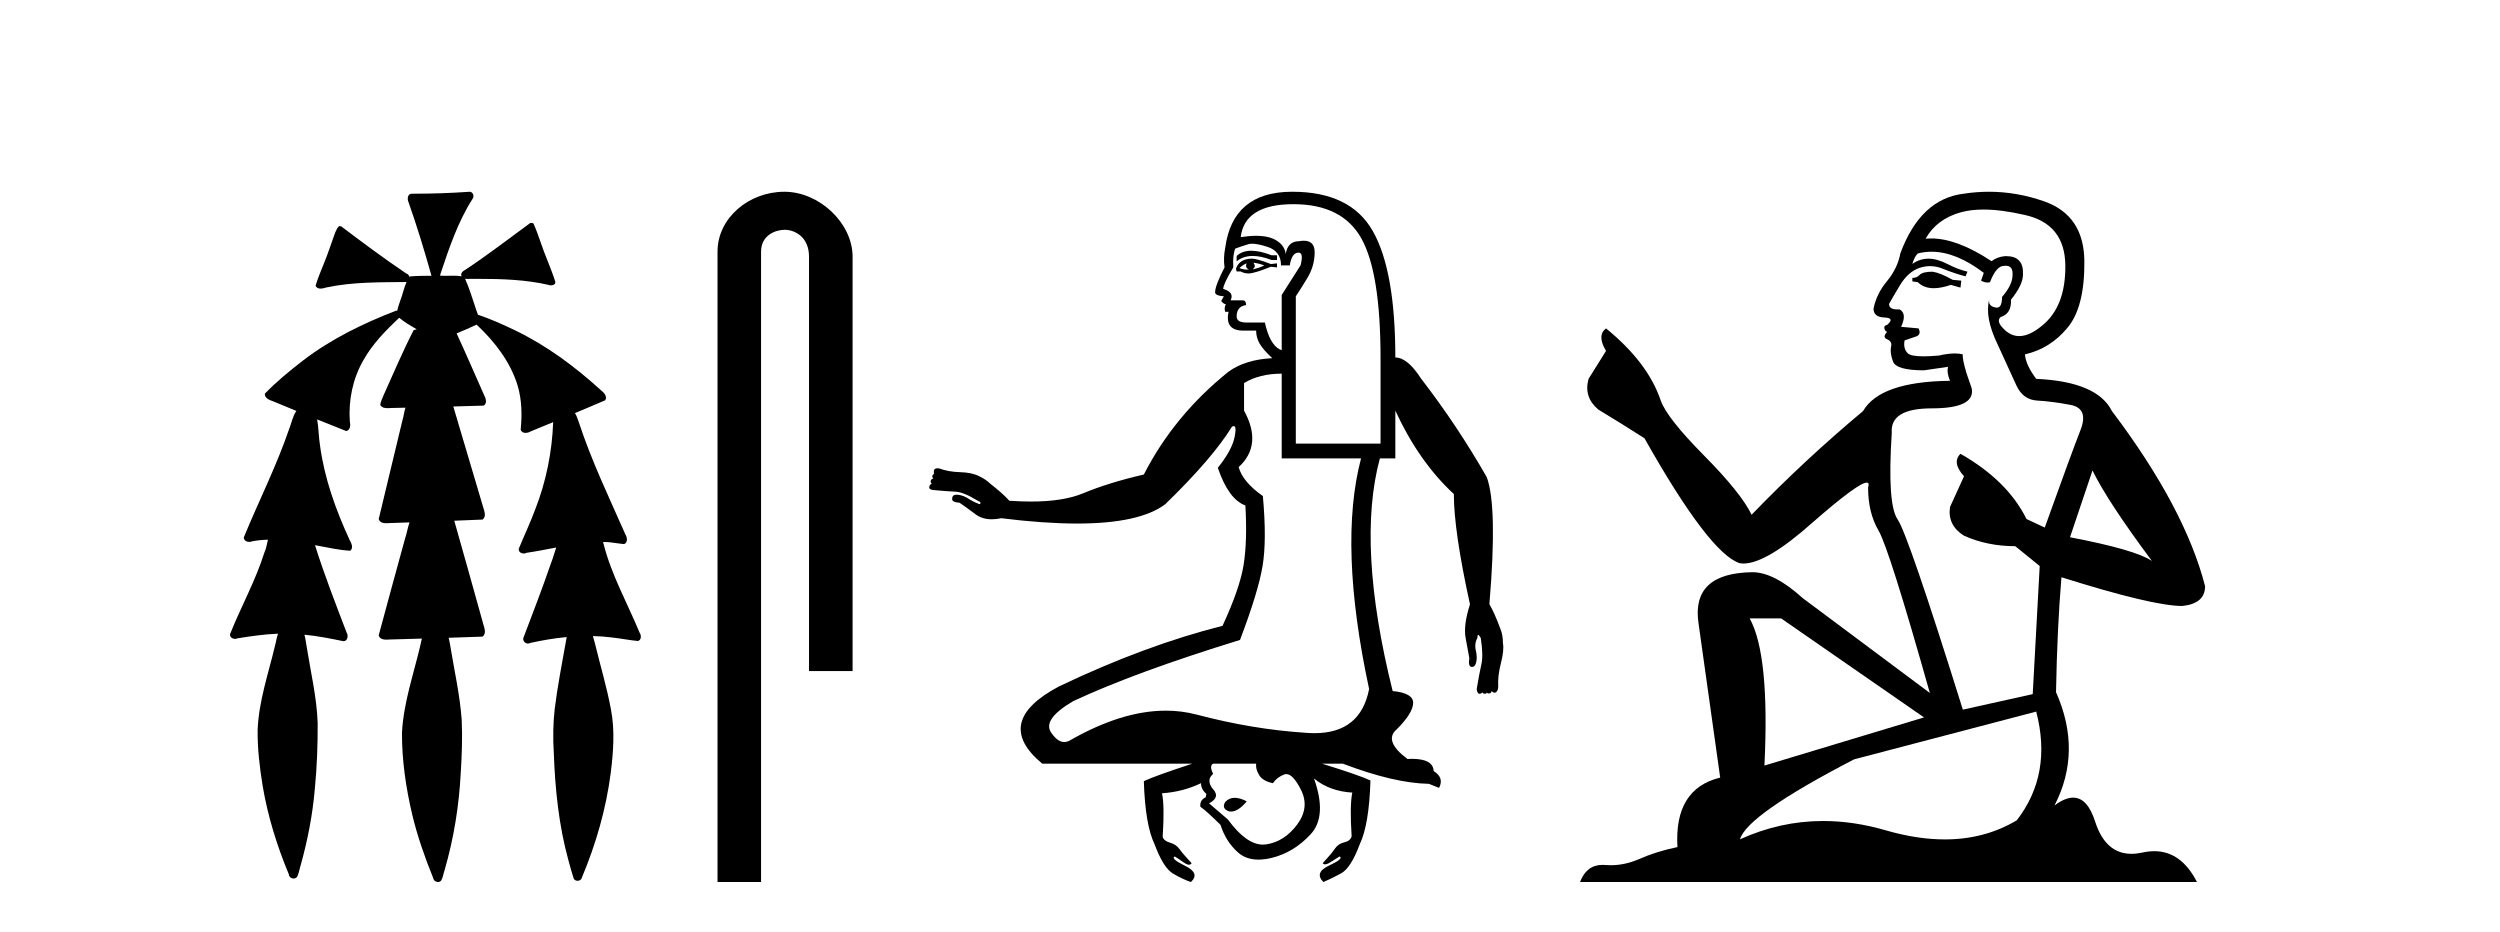
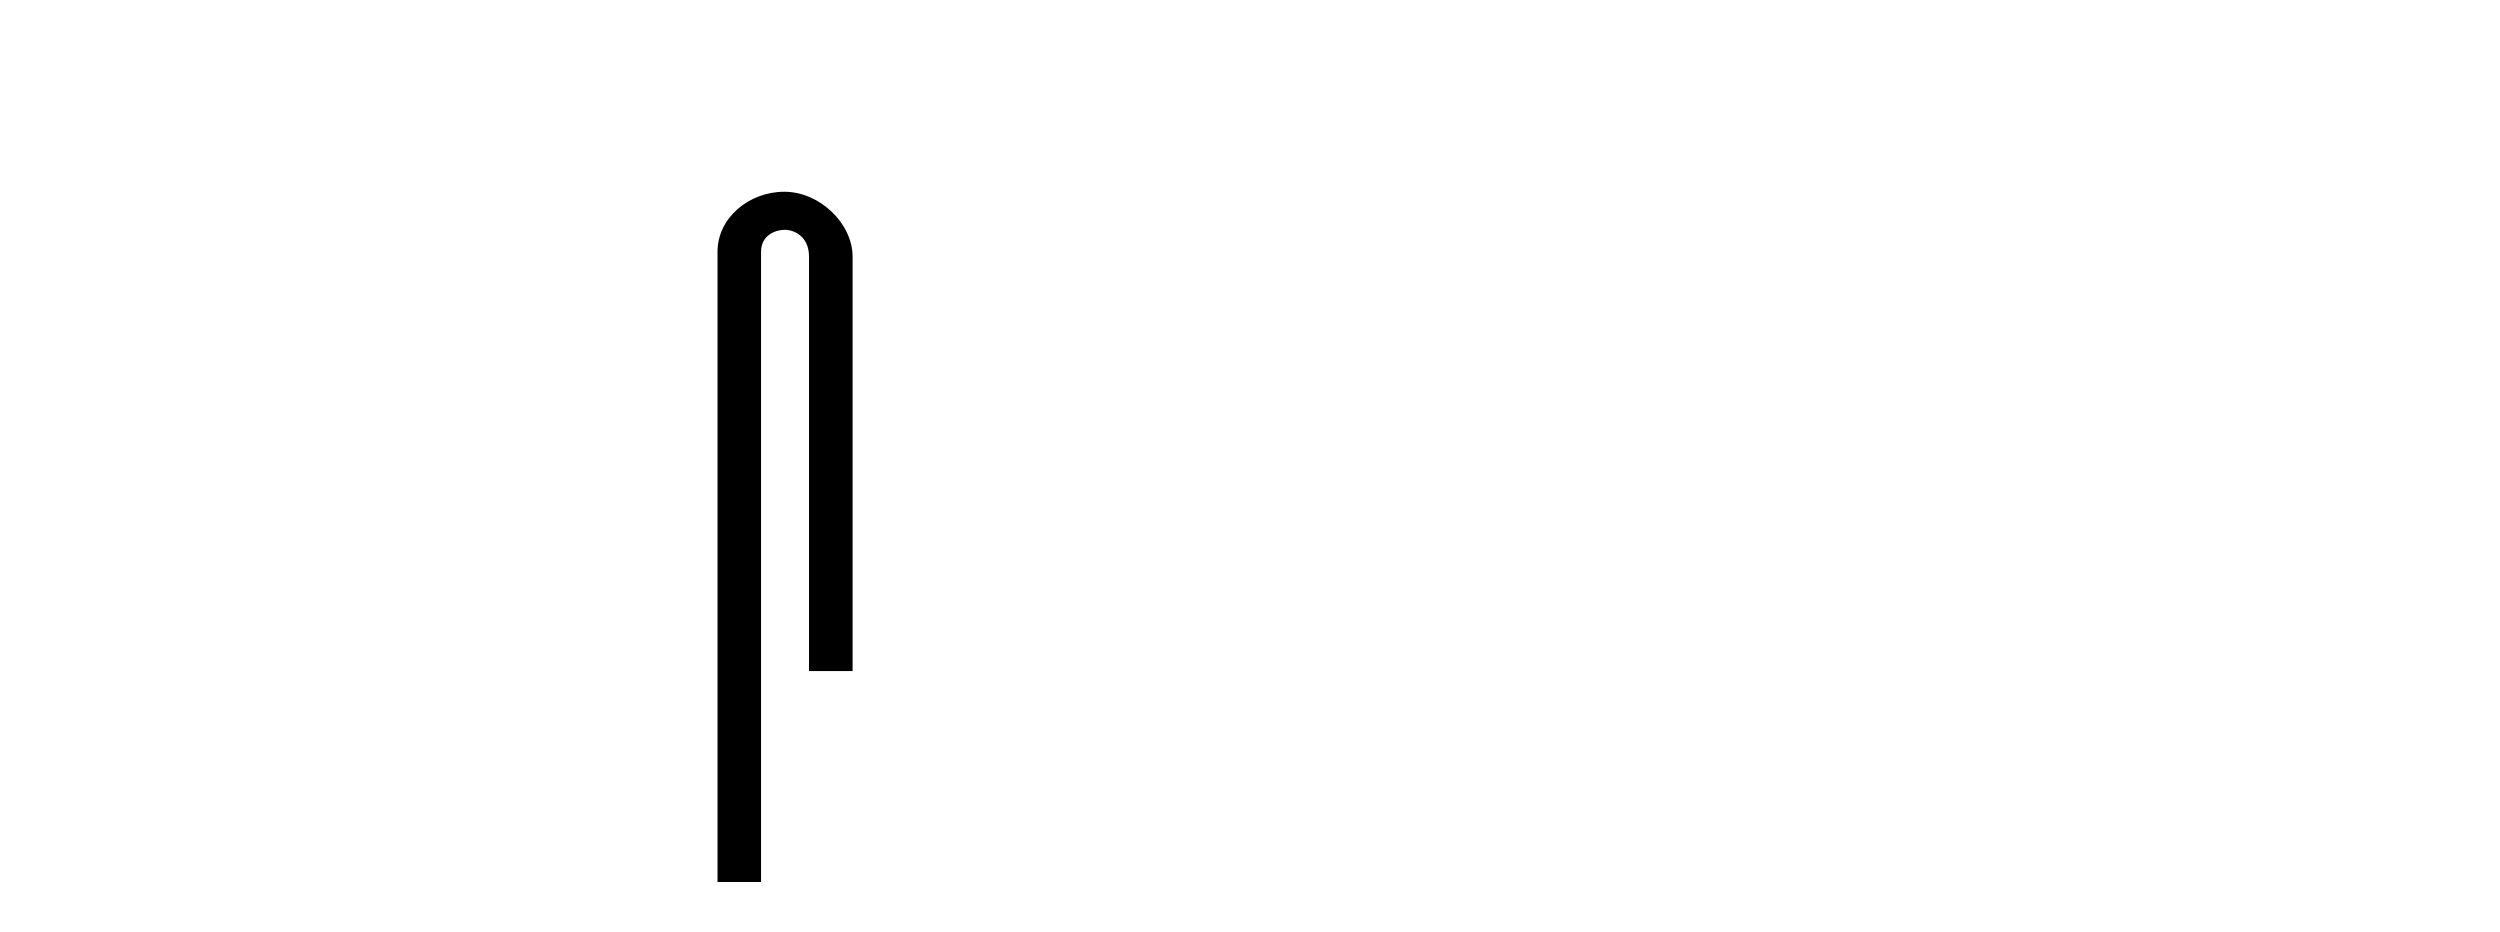
<svg xmlns="http://www.w3.org/2000/svg" width="110.0" height="41.0">
-   <path d="M 20.664 8.437 C 20.654 8.437 20.644 8.438 20.633 8.44 C 19.832 8.495 19.029 8.523 18.226 8.523 C 18.187 8.523 18.148 8.523 18.109 8.523 C 17.927 8.534 17.913 8.764 17.974 8.893 C 18.352 9.961 18.679 11.044 18.985 12.134 C 18.982 12.134 18.979 12.134 18.976 12.134 C 18.968 12.134 18.959 12.134 18.951 12.134 C 18.948 12.134 18.945 12.134 18.942 12.134 C 18.639 12.139 18.332 12.133 18.033 12.163 C 18.027 12.17 18.023 12.178 18.017 12.186 C 17.999 12.117 17.953 12.055 17.882 12.038 C 16.903 11.379 15.955 10.673 15.014 9.961 C 14.99 9.958 14.967 9.95 14.942 9.95 C 14.937 9.95 14.932 9.95 14.926 9.951 C 14.833 10.009 14.798 10.14 14.746 10.236 C 14.581 10.68 14.443 11.134 14.26 11.572 C 14.129 11.903 13.984 12.233 13.885 12.574 C 13.928 12.669 14.011 12.698 14.102 12.698 C 14.189 12.698 14.283 12.671 14.357 12.649 C 15.516 12.401 16.709 12.423 17.888 12.408 L 17.888 12.408 C 17.771 12.665 17.721 12.955 17.615 13.217 C 17.567 13.367 17.51 13.519 17.477 13.673 C 17.468 13.672 17.458 13.671 17.448 13.671 C 17.436 13.671 17.424 13.672 17.412 13.675 C 15.973 14.233 14.567 14.916 13.337 15.859 C 12.75 16.314 12.167 16.786 11.653 17.323 C 11.642 17.539 11.885 17.608 12.047 17.67 C 12.379 17.807 12.71 17.944 13.042 18.081 C 12.874 18.311 12.831 18.611 12.723 18.873 C 12.166 20.508 11.381 22.052 10.726 23.648 C 10.729 23.779 10.851 23.844 10.97 23.844 C 11.014 23.844 11.058 23.835 11.095 23.818 C 11.326 23.774 11.557 23.752 11.789 23.747 L 11.789 23.747 C 11.741 23.928 11.722 24.12 11.641 24.289 C 11.25 25.538 10.608 26.686 10.124 27.897 C 10.101 28.029 10.225 28.111 10.343 28.111 C 10.379 28.111 10.413 28.104 10.444 28.088 C 11.035 27.991 11.634 27.906 12.235 27.882 L 12.235 27.882 C 12.166 28.049 12.153 28.235 12.101 28.408 C 11.811 29.634 11.387 30.844 11.336 32.113 C 11.325 32.938 11.425 33.762 11.556 34.575 C 11.782 35.913 12.186 37.217 12.708 38.468 C 12.713 38.583 12.818 38.655 12.92 38.655 C 12.984 38.655 13.047 38.627 13.083 38.563 C 13.159 38.395 13.183 38.206 13.241 38.029 C 13.541 36.946 13.756 35.837 13.852 34.716 C 13.946 33.749 13.983 32.776 13.977 31.804 C 13.937 30.667 13.666 29.557 13.491 28.436 C 13.461 28.267 13.439 28.093 13.395 27.927 L 13.395 27.927 C 13.973 27.982 14.541 28.095 15.109 28.213 C 15.111 28.213 15.113 28.213 15.114 28.213 C 15.296 28.213 15.336 27.971 15.255 27.843 C 14.767 26.567 14.27 25.291 13.86 23.989 L 13.86 23.989 C 13.88 23.992 13.9 23.995 13.919 23.999 C 14.414 24.089 14.91 24.204 15.411 24.233 C 15.568 24.103 15.455 23.89 15.379 23.748 C 14.775 22.438 14.281 21.063 14.084 19.628 C 14.021 19.239 14.022 18.84 13.955 18.454 L 13.955 18.454 C 14.381 18.627 14.807 18.8 15.235 18.967 C 15.421 18.922 15.43 18.693 15.392 18.541 C 15.327 17.609 15.522 16.653 15.993 15.843 C 16.394 15.127 16.973 14.54 17.564 13.981 C 17.798 14.181 18.07 14.33 18.335 14.49 C 18.29 14.501 18.246 14.512 18.202 14.525 C 17.716 15.465 17.307 16.442 16.871 17.405 C 16.815 17.539 16.749 17.676 16.73 17.818 C 16.803 17.937 16.924 17.959 17.051 17.959 C 17.131 17.959 17.212 17.95 17.285 17.95 C 17.289 17.95 17.293 17.95 17.297 17.95 C 17.478 17.946 17.659 17.942 17.839 17.938 L 17.839 17.938 C 17.778 18.125 17.761 18.334 17.701 18.519 C 17.353 19.958 17.007 21.397 16.664 22.837 C 16.705 22.99 16.859 23.022 17.003 23.022 C 17.046 23.022 17.087 23.019 17.125 23.016 C 17.423 23.005 17.721 22.995 18.018 22.985 L 18.018 22.985 C 17.936 23.22 17.899 23.475 17.819 23.71 C 17.433 25.125 17.04 26.539 16.663 27.954 C 16.704 28.112 16.861 28.145 17.009 28.145 C 17.055 28.145 17.1 28.142 17.141 28.138 C 17.615 28.125 18.09 28.111 18.565 28.098 L 18.565 28.098 C 18.54 28.176 18.523 28.258 18.51 28.33 C 18.212 29.629 17.755 30.902 17.687 32.243 C 17.682 33.458 17.861 34.667 18.139 35.848 C 18.368 36.801 18.693 37.729 19.062 38.636 C 19.076 38.74 19.176 38.809 19.272 38.809 C 19.327 38.809 19.382 38.786 19.418 38.732 C 19.497 38.591 19.512 38.422 19.567 38.27 C 19.97 36.877 20.2 35.438 20.274 33.99 C 20.322 33.219 20.35 32.445 20.315 31.674 C 20.235 30.566 19.984 29.482 19.807 28.388 C 19.787 28.28 19.77 28.169 19.741 28.062 C 20.239 28.046 20.737 28.031 21.234 28.011 C 21.411 27.874 21.313 27.635 21.264 27.46 C 20.84 25.943 20.421 24.425 19.988 22.912 C 20.404 22.896 20.82 22.881 21.235 22.861 C 21.409 22.724 21.311 22.487 21.259 22.314 C 20.821 20.837 20.383 19.361 19.945 17.885 C 20.391 17.873 20.838 17.862 21.284 17.847 C 21.453 17.735 21.37 17.508 21.292 17.366 C 20.894 16.466 20.503 15.563 20.091 14.669 C 20.388 14.547 20.682 14.421 20.971 14.284 C 21.766 15.028 22.459 15.922 22.779 16.975 C 22.962 17.601 22.974 18.264 22.91 18.909 C 22.945 19.01 23.031 19.047 23.125 19.047 C 23.204 19.047 23.289 19.02 23.351 18.981 C 23.683 18.844 24.016 18.707 24.348 18.57 L 24.348 18.57 C 24.345 18.573 24.342 18.575 24.339 18.578 C 24.291 19.882 24.032 21.178 23.557 22.394 C 23.338 22.99 23.064 23.563 22.824 24.15 C 22.81 24.278 22.929 24.354 23.045 24.354 C 23.086 24.354 23.126 24.345 23.16 24.325 C 23.599 24.261 24.036 24.173 24.474 24.09 L 24.474 24.09 C 24.387 24.332 24.326 24.586 24.228 24.825 C 23.855 25.919 23.433 26.995 23.026 28.076 C 22.996 28.204 23.111 28.316 23.231 28.316 C 23.262 28.316 23.294 28.308 23.324 28.291 C 23.854 28.172 24.393 28.082 24.935 28.03 L 24.935 28.03 C 24.923 28.081 24.913 28.133 24.908 28.179 C 24.729 29.184 24.532 30.186 24.406 31.199 C 24.337 31.831 24.325 32.468 24.366 33.102 C 24.423 34.706 24.585 36.316 25.014 37.866 C 25.087 38.13 25.157 38.397 25.243 38.656 C 25.275 38.723 25.344 38.755 25.413 38.755 C 25.497 38.755 25.582 38.707 25.601 38.617 C 26.22 37.143 26.669 35.592 26.873 34.004 C 26.987 33.083 27.06 32.141 26.883 31.223 C 26.705 30.247 26.415 29.295 26.183 28.331 C 26.145 28.22 26.126 28.098 26.088 27.987 L 26.088 27.987 C 26.365 27.994 26.642 28.012 26.918 28.048 C 27.304 28.089 27.685 28.169 28.07 28.204 C 28.233 28.157 28.22 27.943 28.139 27.83 C 27.6 26.531 26.899 25.29 26.554 23.92 C 26.549 23.897 26.542 23.872 26.536 23.847 L 26.536 23.847 C 26.601 23.848 26.666 23.849 26.731 23.852 C 26.976 23.87 27.22 23.92 27.464 23.94 C 27.637 23.864 27.595 23.638 27.514 23.508 C 26.798 21.881 26.023 20.275 25.47 18.583 C 25.418 18.451 25.381 18.303 25.304 18.186 C 25.3 18.183 25.295 18.181 25.291 18.178 C 25.739 17.991 26.187 17.804 26.631 17.611 C 26.736 17.433 26.559 17.261 26.428 17.159 C 25.289 16.121 24.035 15.193 22.642 14.524 C 22.117 14.273 21.583 14.034 21.031 13.848 C 20.991 13.725 20.934 13.604 20.904 13.483 C 20.761 13.075 20.642 12.654 20.462 12.263 L 20.462 12.263 C 20.499 12.271 20.539 12.273 20.579 12.273 C 20.625 12.273 20.672 12.27 20.715 12.27 C 20.73 12.27 20.744 12.27 20.757 12.271 C 20.857 12.271 20.957 12.27 21.057 12.27 C 22.09 12.27 23.13 12.304 24.14 12.536 C 24.169 12.549 24.206 12.556 24.243 12.556 C 24.345 12.556 24.453 12.505 24.432 12.391 C 24.235 11.775 23.958 11.189 23.758 10.574 C 23.668 10.323 23.58 10.067 23.468 9.827 C 23.436 9.814 23.403 9.808 23.369 9.808 C 23.358 9.808 23.346 9.808 23.334 9.81 C 22.386 10.502 21.456 11.223 20.475 11.869 C 20.372 11.923 20.239 12.027 20.313 12.157 C 20.313 12.157 20.313 12.158 20.314 12.158 C 20.197 12.136 20.078 12.131 19.958 12.131 C 19.838 12.131 19.718 12.136 19.599 12.136 C 19.554 12.136 19.51 12.135 19.466 12.133 C 19.459 12.133 19.452 12.133 19.445 12.133 C 19.426 12.133 19.407 12.133 19.388 12.133 C 19.381 12.133 19.374 12.133 19.367 12.133 C 19.374 12.113 19.377 12.091 19.375 12.068 C 19.758 10.926 20.141 9.768 20.795 8.747 C 20.875 8.643 20.817 8.462 20.691 8.439 C 20.682 8.438 20.673 8.437 20.664 8.437 Z" style="fill:#000000;stroke:none" />
  <path d="M 34.515 8.437 C 32.946 8.437 31.571 9.591 31.571 11.072 L 31.571 38.809 L 33.487 38.809 L 33.487 11.072 C 33.487 10.346 34.126 10.111 34.528 10.111 C 34.949 10.111 35.597 10.406 35.597 11.296 L 35.597 29.526 L 37.514 29.526 L 37.514 11.296 C 37.514 9.813 36.045 8.437 34.515 8.437 Z" style="fill:#000000;stroke:none" />
-   <path d="M 55.06 11.033 Q 54.657 11.033 54.412 11.263 L 54.412 11.499 Q 54.698 11.262 55.119 11.262 Q 55.484 11.262 55.951 11.44 L 56.188 11.44 L 56.188 11.233 L 55.951 11.233 Q 55.437 11.033 55.06 11.033 ZM 55.152 11.559 L 55.152 11.559 Q 55.389 11.588 55.625 11.677 Q 55.477 11.766 55.122 11.854 Q 55.211 11.766 55.211 11.706 Q 55.211 11.647 55.152 11.559 ZM 54.856 11.588 Q 54.827 11.618 54.827 11.706 Q 54.827 11.795 54.945 11.854 Q 54.9 11.862 54.852 11.862 Q 54.708 11.862 54.531 11.795 Q 54.738 11.618 54.856 11.588 ZM 55.093 11.381 Q 54.531 11.381 54.383 11.825 L 54.412 11.943 L 54.59 11.943 Q 54.738 12.032 54.945 12.032 Q 55.182 12.032 55.921 11.736 L 56.188 11.766 L 56.188 11.588 L 55.921 11.618 Q 55.3 11.381 55.093 11.381 ZM 55.096 10.724 Q 55.346 10.724 55.773 10.863 Q 56.365 11.055 56.365 11.677 L 56.75 11.677 Q 56.839 11.115 57.134 11.115 Q 57.371 11.115 57.223 11.677 L 56.395 12.979 L 56.395 15.405 L 56.306 15.375 Q 55.862 15.139 55.655 14.192 L 54.856 14.192 Q 54.412 14.192 54.412 13.926 Q 54.412 13.482 54.827 13.423 Q 54.827 13.215 54.679 13.215 L 54.146 13.215 Q 54.324 12.86 53.821 12.712 Q 53.821 12.505 54.264 11.766 Q 54.235 11.203 54.353 10.937 Q 54.679 10.819 54.93 10.745 Q 55 10.724 55.096 10.724 ZM 56.912 8.984 Q 59.058 8.984 59.901 10.493 Q 60.744 12.002 60.744 15.76 L 60.744 19.518 L 57.016 19.518 L 57.016 13.038 Q 57.194 12.772 57.519 12.239 Q 57.845 11.706 57.845 11.1 Q 57.845 10.592 57.368 10.592 Q 57.275 10.592 57.164 10.612 Q 56.661 10.612 56.572 11.174 Q 56.513 10.73 56.025 10.508 Q 55.732 10.375 55.274 10.375 Q 54.969 10.375 54.59 10.434 Q 54.767 8.984 56.912 8.984 ZM 56.395 16.441 L 56.395 20.169 L 59.886 20.169 Q 58.88 23.986 60.241 30.317 Q 59.864 32.259 57.839 32.259 Q 57.643 32.259 57.43 32.241 Q 55.122 32.093 52.652 31.442 Q 51.997 31.269 51.295 31.269 Q 49.35 31.269 47.045 32.596 Q 46.935 32.65 46.828 32.65 Q 46.529 32.65 46.246 32.226 Q 45.861 31.649 47.222 30.85 Q 49.944 29.578 54.56 28.158 Q 55.359 26.057 55.551 24.918 Q 55.744 23.778 55.566 21.826 Q 54.679 21.204 54.501 20.553 Q 55.566 19.577 54.738 18.068 L 54.738 16.855 Q 55.418 16.441 56.395 16.441 ZM 54.329 35.103 Q 54.079 35.103 53.909 35.288 Q 53.732 35.584 54.087 35.703 Q 54.124 35.709 54.162 35.709 Q 54.485 35.709 54.856 35.259 Q 54.559 35.103 54.329 35.103 ZM 55.27 33.602 Q 55.241 33.838 55.403 34.105 Q 55.566 34.371 56.01 34.46 Q 56.188 34.194 56.513 34.075 Q 56.556 34.06 56.6 34.06 Q 56.891 34.06 57.238 34.741 Q 57.637 35.525 57.075 36.28 Q 56.513 37.034 55.714 37.152 Q 55.643 37.163 55.571 37.163 Q 54.836 37.163 54.028 36.058 L 53.199 35.347 Q 53.702 35.081 53.377 34.726 Q 53.17 34.489 53.229 34.253 Q 53.258 34.164 53.377 34.046 Q 53.199 33.691 53.377 33.602 ZM 56.867 8.437 Q 56.845 8.437 56.824 8.437 Q 54.235 8.452 53.909 10.908 Q 53.821 11.351 53.88 11.766 Q 53.465 12.565 53.465 12.86 Q 53.465 13.008 53.85 13.038 L 53.732 13.245 Q 53.821 13.363 53.939 13.393 Q 53.85 13.541 53.909 13.718 L 54.057 13.718 Q 53.88 14.547 54.708 14.547 L 55.27 14.547 Q 55.27 14.843 55.418 15.109 Q 55.566 15.375 55.98 15.76 Q 54.797 15.819 54.057 16.352 Q 51.661 18.275 50.329 20.879 Q 48.79 21.234 47.651 21.707 Q 46.783 22.068 45.357 22.068 Q 44.912 22.068 44.411 22.033 Q 44.086 21.678 43.583 21.293 Q 43.376 21.086 43.05 20.938 Q 42.754 20.79 42.237 20.775 Q 41.719 20.76 41.334 20.613 Q 41.285 20.603 41.245 20.603 Q 41.167 20.603 41.127 20.642 Q 41.068 20.701 41.098 20.849 Q 41.038 20.879 41.024 20.938 Q 41.009 20.997 41.068 21.056 Q 40.95 21.086 40.95 21.175 Q 40.95 21.263 41.009 21.293 Q 40.92 21.293 40.89 21.411 Q 40.861 21.53 41.038 21.559 Q 41.66 21.619 42.03 21.633 Q 42.399 21.648 43.021 22.033 Q 43.169 22.092 43.139 22.151 Q 43.124 22.181 43.095 22.181 Q 43.065 22.181 43.021 22.151 Q 42.843 22.092 42.518 21.885 Q 42.281 21.766 42.089 21.766 Q 41.896 21.766 41.896 21.944 Q 41.867 22.092 42.222 22.122 Q 42.488 22.299 42.917 22.625 Q 43.212 22.848 43.64 22.848 Q 43.834 22.848 44.056 22.802 Q 45.946 23.036 47.389 23.036 Q 50.149 23.036 51.276 22.181 Q 53.347 20.169 54.205 18.778 Q 54.253 18.748 54.286 18.748 Q 54.418 18.748 54.324 19.222 Q 54.205 19.814 53.584 20.583 Q 54.057 21.974 54.797 22.24 Q 54.886 23.778 54.723 24.829 Q 54.56 25.879 53.791 27.536 Q 50.388 28.394 46.601 30.199 Q 43.642 31.767 45.861 33.602 L 52.459 33.602 Q 50.832 34.134 50.329 34.371 Q 50.388 36.294 50.803 37.152 Q 51.187 38.188 51.616 38.439 Q 52.045 38.691 52.4 38.809 Q 52.815 38.425 52.149 38.099 Q 51.483 37.774 51.69 37.685 L 51.69 37.685 Q 51.838 37.774 52.09 37.951 Q 52.227 38.048 52.316 38.048 Q 52.39 38.048 52.43 37.981 Q 52.045 37.567 51.897 37.359 Q 51.749 37.152 51.483 37.078 Q 51.217 37.004 51.158 36.827 Q 51.246 35.436 51.128 34.904 Q 52.045 34.844 52.844 34.46 Q 52.844 34.726 53.081 34.933 L 53.051 35.081 Q 52.785 35.2 52.815 35.495 Q 53.11 35.703 53.702 36.294 Q 53.939 37.034 54.471 37.507 Q 54.827 37.823 55.372 37.823 Q 55.645 37.823 55.966 37.744 Q 56.927 37.507 57.667 36.709 Q 58.407 35.91 57.815 34.253 L 57.815 34.253 Q 58.495 34.815 59.501 34.874 Q 59.383 35.436 59.472 36.797 Q 59.413 37.004 59.146 37.064 Q 58.88 37.123 58.732 37.345 Q 58.584 37.567 58.2 37.981 Q 58.237 38.031 58.303 38.031 Q 58.394 38.031 58.54 37.936 Q 58.791 37.774 58.939 37.685 L 58.939 37.685 Q 59.146 37.774 58.481 38.084 Q 57.815 38.395 58.229 38.809 Q 58.584 38.661 59.013 38.425 Q 59.442 38.188 59.827 37.152 Q 60.241 36.294 60.3 34.341 Q 59.797 34.105 58.17 33.602 L 59.087 33.602 Q 61.336 34.46 62.875 34.489 L 63.318 34.667 Q 63.555 34.223 63.082 33.927 Q 63.055 33.389 62.123 33.389 Q 62.03 33.389 61.928 33.395 Q 60.863 32.596 61.454 32.093 Q 62.164 31.383 62.179 30.939 Q 62.194 30.495 61.277 30.406 Q 59.679 23.986 60.715 20.169 L 61.395 20.169 L 61.395 18.068 Q 62.431 20.317 63.969 21.737 Q 63.969 23.364 64.679 26.589 Q 64.384 27.507 64.487 28.069 Q 64.591 28.631 64.65 28.956 Q 64.591 29.311 64.739 29.341 Q 64.757 29.345 64.774 29.345 Q 64.894 29.345 64.946 29.164 Q 65.005 28.956 64.946 28.661 Q 64.857 28.335 65.005 28.069 Q 65.005 27.95 65.034 27.936 Q 65.037 27.934 65.04 27.934 Q 65.072 27.934 65.153 28.069 Q 65.271 28.838 65.182 29.223 Q 65.094 29.607 64.975 30.317 Q 65.002 30.528 65.098 30.528 Q 65.11 30.528 65.123 30.525 Q 65.229 30.498 65.217 30.449 L 65.217 30.449 Q 65.248 30.525 65.33 30.525 Q 65.419 30.525 65.419 30.465 Q 65.443 30.513 65.504 30.513 Q 65.52 30.513 65.537 30.51 Q 65.626 30.495 65.626 30.406 Q 65.699 30.479 65.761 30.479 Q 65.799 30.479 65.833 30.451 Q 65.922 30.377 65.922 30.199 Q 65.893 29.755 66.04 29.178 Q 66.188 28.601 66.129 28.305 Q 66.129 27.921 66.011 27.655 Q 65.774 27.004 65.537 26.589 L 65.537 26.53 Q 65.893 22.299 65.419 20.997 Q 64.117 18.719 62.519 16.648 Q 61.928 15.73 61.395 15.73 Q 61.395 11.914 60.404 10.168 Q 59.421 8.437 56.867 8.437 Z" style="fill:#000000;stroke:none" />
-   <path d="M 85.032 11.955 Q 84.605 11.955 84.468 12.091 Q 84.349 12.228 84.144 12.228 L 84.144 12.382 L 84.383 12.416 Q 84.648 12.681 85.088 12.681 Q 85.413 12.681 85.835 12.535 L 86.262 12.655 L 86.296 12.348 L 85.92 12.313 Q 85.374 12.006 85.032 11.955 ZM 87.27 9.22 Q 88.058 9.22 89.098 9.46 Q 90.857 9.853 90.875 11.681 Q 90.892 13.492 89.85 14.329 Q 89.298 14.788 88.846 14.788 Q 88.457 14.788 88.141 14.449 Q 87.834 14.141 88.022 13.953 Q 88.517 13.8 88.483 13.185 Q 89.012 12.535 89.012 12.074 Q 89.045 11.27 88.274 11.27 Q 88.242 11.27 88.21 11.271 Q 87.868 11.305 87.629 11.493 Q 86.117 10.491 84.968 10.491 Q 84.844 10.491 84.725 10.503 L 84.725 10.503 Q 85.22 9.631 86.279 9.341 Q 86.711 9.22 87.27 9.22 ZM 92.07 20.701 Q 92.737 22.068 94.684 24.682 Q 93.95 24.186 91.08 23.639 L 92.07 20.701 ZM 84.987 11.076 Q 86.065 11.076 87.287 12.006 L 87.167 12.348 Q 87.311 12.431 87.446 12.431 Q 87.504 12.431 87.56 12.416 Q 87.834 11.698 88.175 11.698 Q 88.216 11.693 88.253 11.693 Q 88.582 11.693 88.551 12.108 Q 88.551 12.535 88.09 13.065 Q 88.09 13.538 87.86 13.538 Q 87.824 13.538 87.782 13.526 Q 87.475 13.458 87.526 13.185 L 87.526 13.185 Q 87.321 13.953 87.885 15.132 Q 88.432 16.328 88.722 16.96 Q 89.012 17.592 89.645 17.626 Q 90.277 17.66 91.097 17.814 Q 91.917 17.968 91.541 18.925 Q 91.165 19.881 89.969 23.212 L 89.166 22.837 Q 88.329 21.145 86.262 19.967 L 86.262 19.967 Q 85.869 20.342 86.416 20.957 L 85.801 22.307 Q 85.681 23.11 86.416 23.571 Q 87.441 24.032 88.671 24.032 L 89.747 24.904 L 89.44 30.541 L 86.365 31.224 Q 83.956 23.52 83.495 22.854 Q 83.033 22.187 83.238 19.044 Q 83.153 17.968 84.998 17.968 Q 86.911 17.968 86.758 17.097 L 86.518 16.396 Q 86.33 15.747 86.365 15.593 Q 86.214 15.552 86.015 15.552 Q 85.715 15.552 85.305 15.645 Q 84.918 15.679 84.637 15.679 Q 84.075 15.679 83.939 15.542 Q 83.734 15.337 83.802 14.978 L 84.349 14.79 Q 84.537 14.688 84.417 14.449 L 83.648 14.38 Q 83.922 13.8 83.58 13.612 Q 83.529 13.615 83.483 13.615 Q 83.119 13.615 83.119 13.373 Q 83.238 13.15 83.597 12.553 Q 83.956 11.955 84.468 11.784 Q 84.699 11.71 84.926 11.71 Q 85.221 11.71 85.51 11.835 Q 86.023 12.04 86.484 12.16 L 86.57 11.955 Q 86.143 11.852 85.681 11.613 Q 85.237 11.382 84.853 11.382 Q 84.468 11.382 84.144 11.613 Q 84.229 11.305 84.383 11.152 Q 84.679 11.076 84.987 11.076 ZM 78.37 27.21 L 84.656 31.566 L 77.635 33.684 Q 77.874 28.816 76.986 27.21 ZM 89.593 31.31 Q 90.311 34.06 88.739 36.093 Q 87.331 36.934 85.569 36.934 Q 84.359 36.934 82.982 36.537 Q 81.571 36.124 80.219 36.124 Q 78.331 36.124 76.559 36.93 Q 76.866 35.854 81.581 33.411 L 89.593 31.31 ZM 87.515 8.437 Q 86.968 8.437 86.416 8.521 Q 84.503 8.743 83.614 11.152 Q 83.495 11.801 83.033 12.365 Q 82.572 12.911 82.435 13.578 Q 82.435 13.953 82.914 13.97 Q 83.392 13.988 83.033 14.295 Q 82.88 14.329 82.914 14.449 Q 82.931 14.568 83.033 14.603 Q 82.811 14.842 83.033 14.927 Q 83.273 15.03 83.204 15.269 Q 83.153 15.525 83.29 15.901 Q 83.426 16.294 84.656 16.294 L 85.715 16.14 L 85.715 16.14 Q 85.647 16.396 85.801 16.755 Q 82.726 16.789 81.974 18.087 Q 79.395 20.24 77.071 22.649 Q 76.61 21.692 74.97 20.035 Q 73.347 18.395 73.074 17.626 Q 72.51 15.952 70.665 14.449 Q 70.255 14.756 70.665 15.44 L 69.896 16.67 Q 69.674 17.472 70.324 18.019 Q 71.314 18.617 72.356 19.283 Q 75.226 24.374 76.559 24.784 Q 76.633 24.795 76.713 24.795 Q 77.727 24.795 79.753 22.99 Q 81.762 21.235 82.136 21.235 Q 82.268 21.235 82.196 21.453 Q 82.196 22.563 82.658 23.349 Q 83.119 24.135 84.913 30.49 L 79.326 26.322 Q 78.062 25.177 77.106 25.177 Q 74.423 25.211 74.731 27.398 L 75.688 34.214 Q 73.655 34.709 73.808 37.272 Q 72.886 37.46 72.117 37.801 Q 71.496 38.07 70.864 38.07 Q 70.731 38.07 70.597 38.058 Q 70.551 38.055 70.506 38.055 Q 69.81 38.055 69.521 38.809 L 96.666 38.809 Q 95.973 37.452 94.789 37.452 Q 94.542 37.452 94.274 37.511 Q 94.016 37.568 93.785 37.568 Q 92.645 37.568 92.19 36.161 Q 91.853 35.096 91.218 35.096 Q 90.856 35.096 90.396 35.444 Q 91.626 33.069 90.465 30.456 Q 90.516 27.62 90.704 25.399 Q 94.718 26.663 96.017 26.663 Q 97.024 26.561 97.024 25.792 Q 96.136 22.341 92.925 18.087 Q 92.275 16.789 89.593 16.67 Q 89.132 16.055 89.098 15.593 Q 90.208 15.337 90.96 14.432 Q 91.729 13.526 91.712 11.493 Q 91.695 9.478 89.952 8.863 Q 88.746 8.437 87.515 8.437 Z" style="fill:#000000;stroke:none" />
</svg>